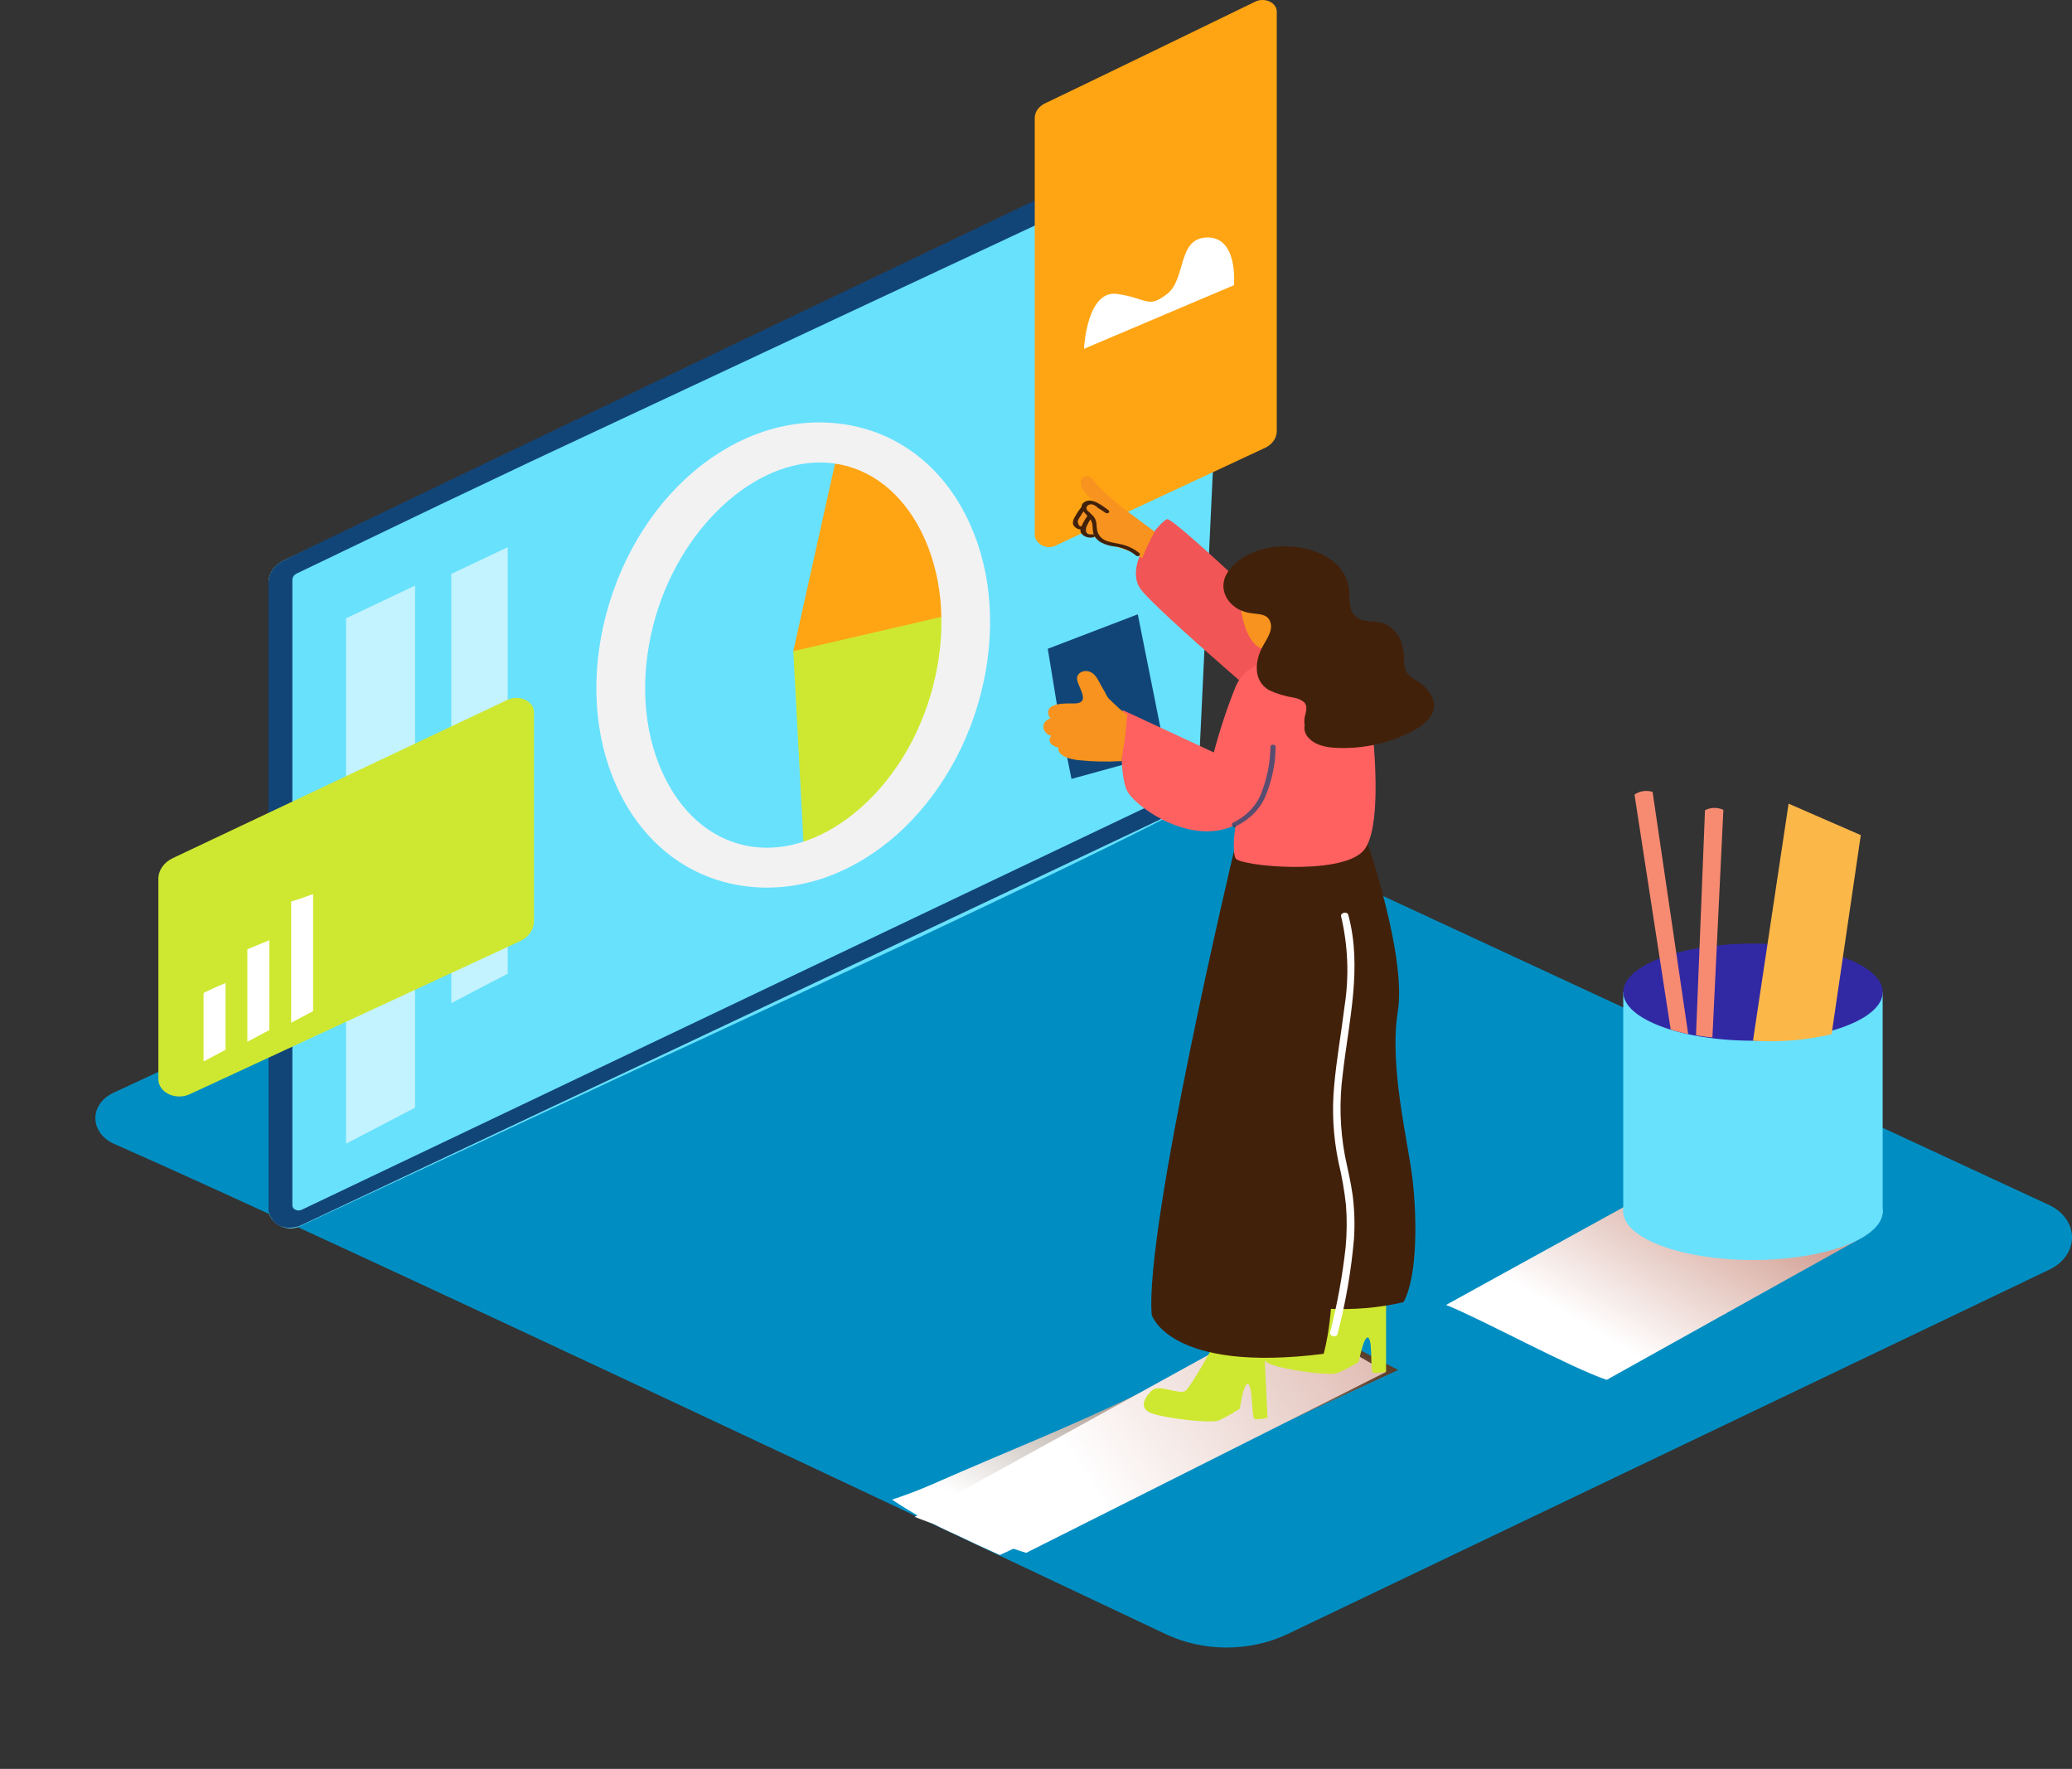
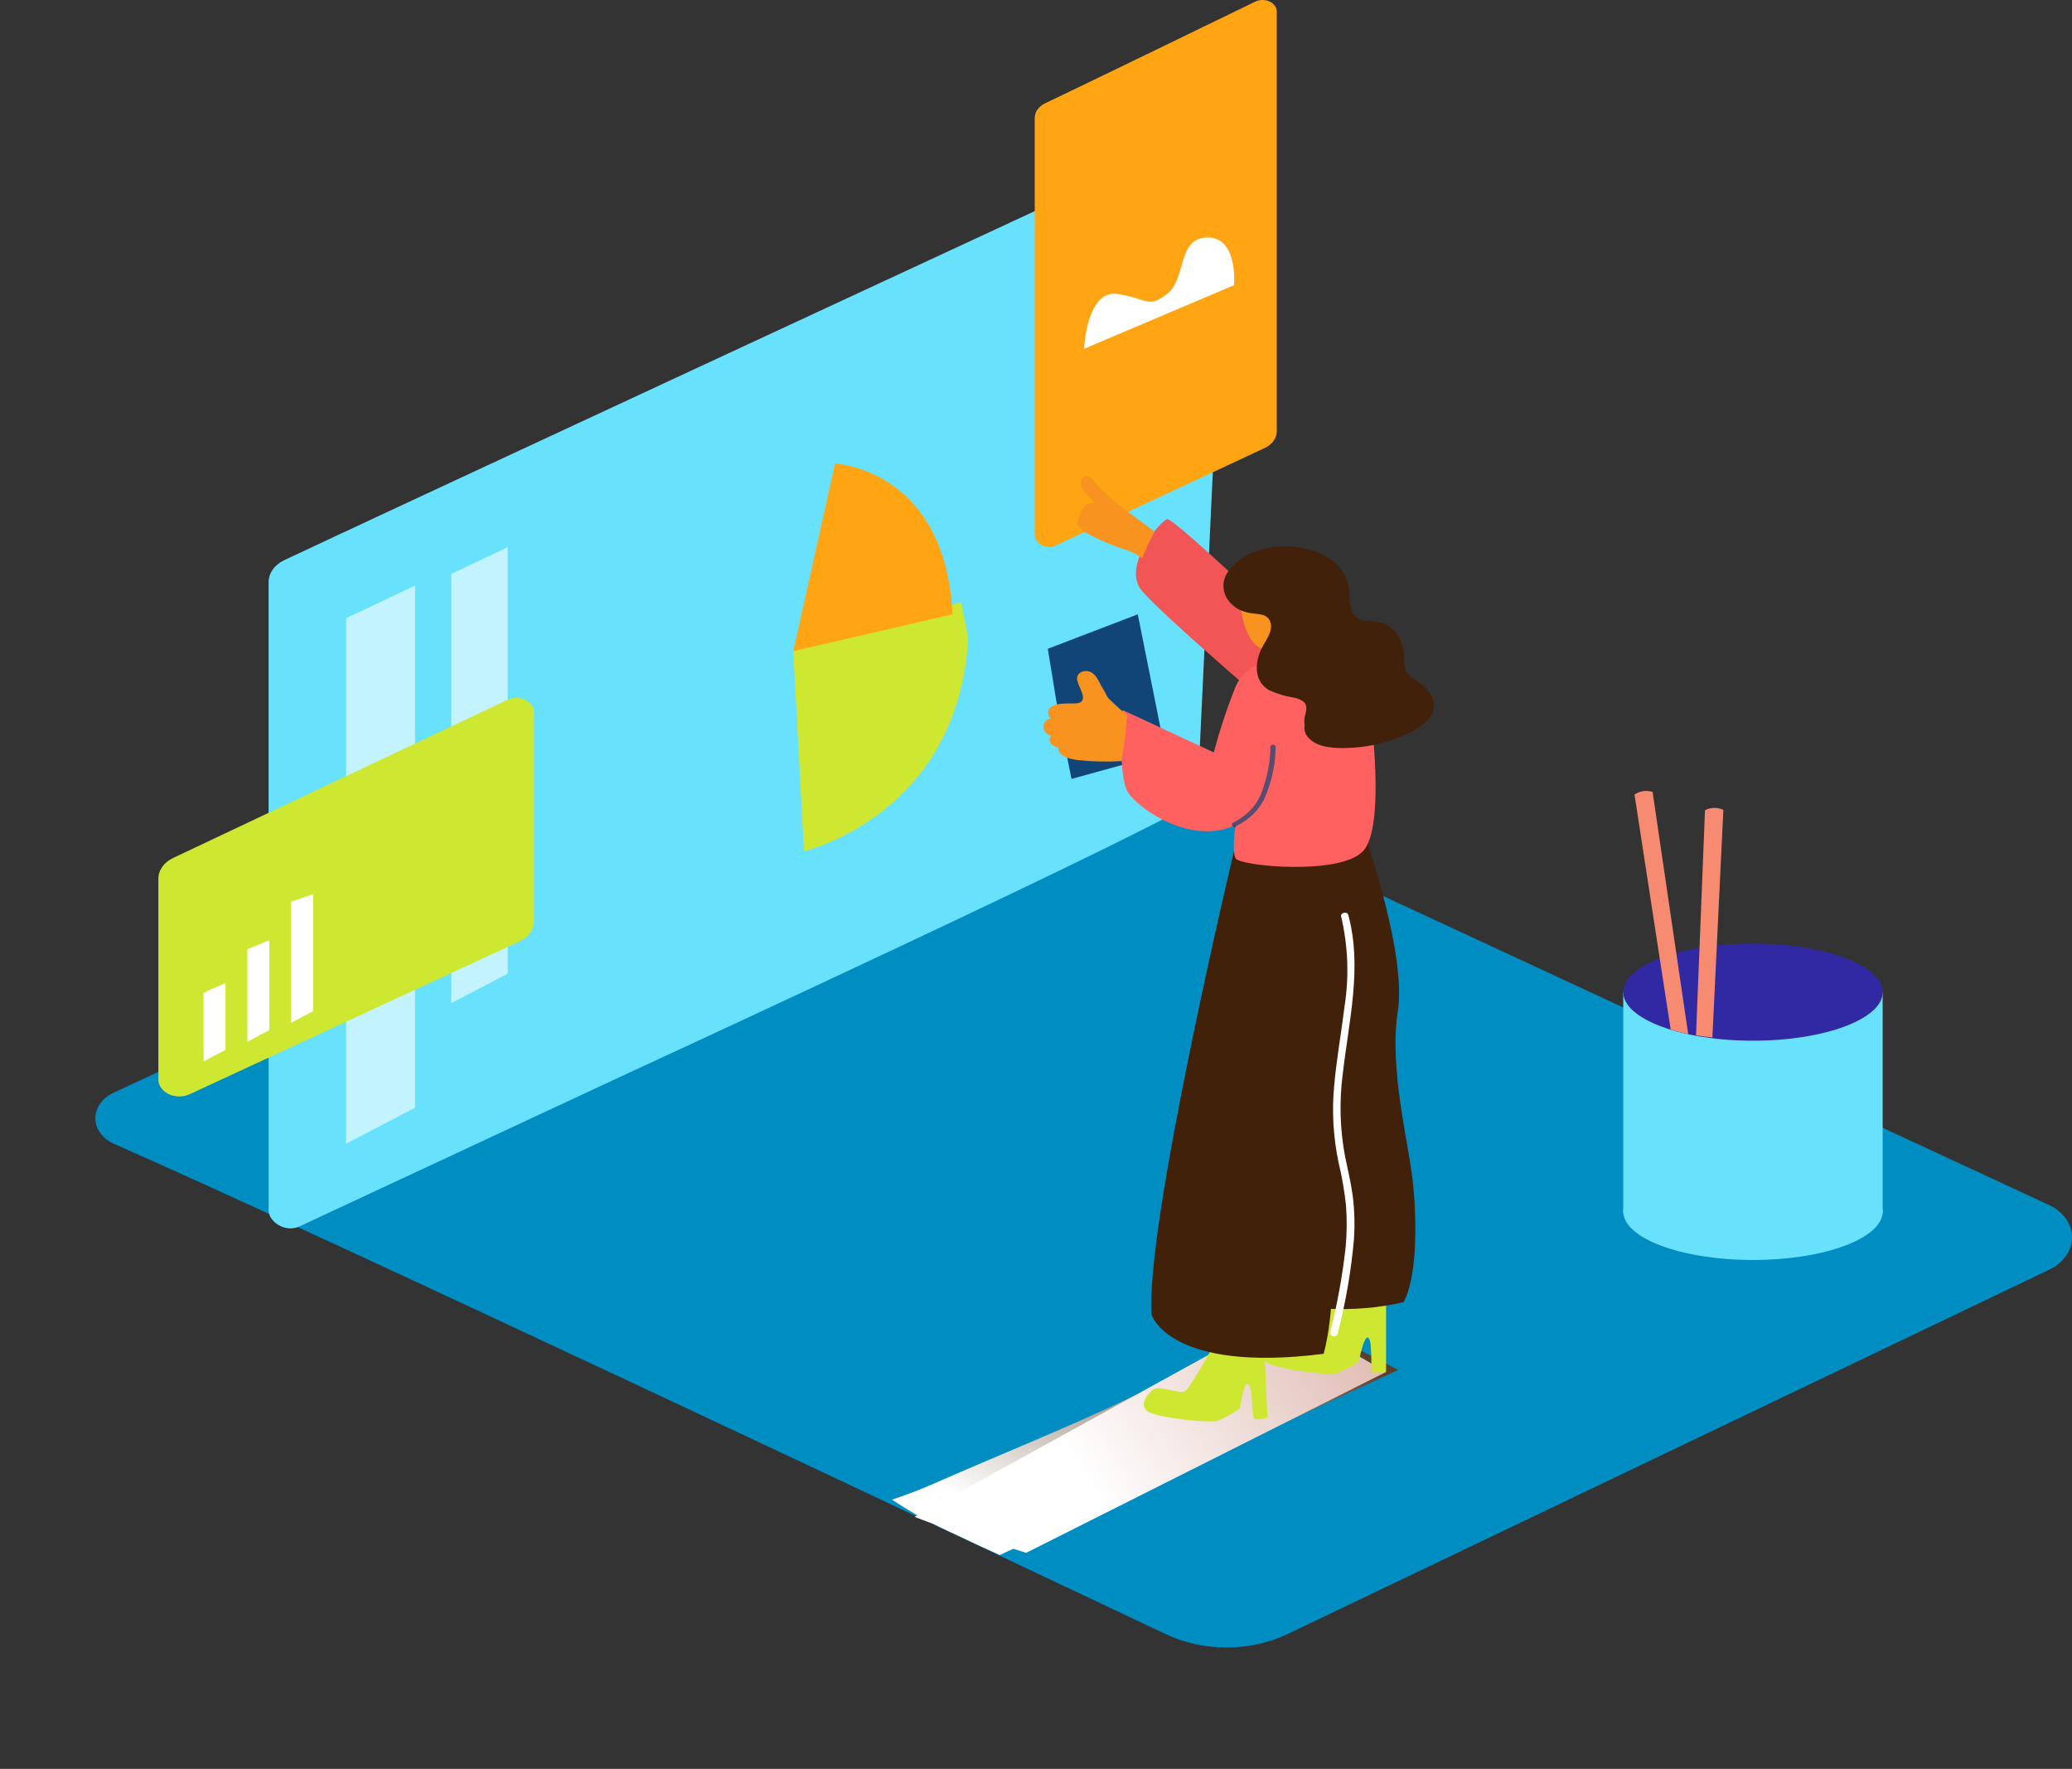
<svg xmlns="http://www.w3.org/2000/svg" width="239" height="204" viewBox="0 0 239 204" fill="none">
  <rect x="0" y="0" width="239" height="204" fill="#333333" stroke="none" />
  <path d="M13.158 131.916C38.069 142.872 111.364 177.53 134.443 188.445C136.581 189.464 139.01 190 141.482 190C143.955 190 146.383 189.464 148.521 188.445L236.403 146.412C237.198 146.031 237.857 145.484 238.313 144.828C238.769 144.172 239.006 143.429 239 142.674C238.994 141.918 238.746 141.178 238.28 140.526C237.814 139.875 237.147 139.335 236.345 138.962L112.637 81.579C112.01 81.29 111.303 81.139 110.584 81.139C109.865 81.139 109.158 81.29 108.531 81.579L13.051 126.041C12.419 126.341 11.895 126.774 11.534 127.295C11.174 127.816 10.99 128.406 11.001 129.005C11.011 129.603 11.217 130.189 11.596 130.701C11.976 131.213 12.515 131.632 13.158 131.916Z" fill="#008EC2" />
  <path style="mix-blend-mode:multiply" d="M110.247 176.978C111.931 177.785 113.615 178.573 115.323 179.333L161.268 157.994L150.591 152.415C147.141 154.703 135.216 158.842 131.388 160.692C123.044 164.73 116.194 167.361 107.66 171.123C106.112 171.798 104.522 172.407 102.896 172.947C105.183 174.481 107.645 175.831 110.247 176.978Z" fill="url(#paint0_linear_450_2507)" />
  <path d="M32.763 64.614C32.217 64.874 31.764 65.249 31.451 65.699C31.138 66.149 30.976 66.659 30.981 67.177V139.38C30.849 140.853 32.886 142.213 34.537 141.439L70.618 124.615C72.072 123.942 138.114 93.497 138.114 92.124L141.695 16.483C141.707 16.231 141.636 15.981 141.491 15.759C141.346 15.537 141.13 15.35 140.868 15.219C140.605 15.087 140.304 15.015 139.997 15.01C139.689 15.005 139.385 15.068 139.117 15.191C123.002 22.641 40.073 61.134 32.763 64.614Z" fill="#68E1FD" />
  <path opacity="0.6" d="M39.917 71.303V131.896L47.876 127.744V67.534L39.917 71.303Z" fill="white" />
-   <path d="M50.734 58.214L34.242 66.134C34.084 66.21 33.953 66.318 33.862 66.448C33.771 66.578 33.724 66.725 33.724 66.875V139.016C33.725 139.118 33.758 139.218 33.821 139.307C33.884 139.395 33.974 139.468 34.082 139.519C34.19 139.57 34.312 139.597 34.436 139.597C34.561 139.598 34.684 139.571 34.792 139.521L138.189 90.253C138.182 90.858 138.002 91.453 137.664 91.991C137.326 92.528 136.839 92.993 136.242 93.349C134.271 94.365 34.529 141.398 34.529 141.398C34.529 141.398 31.778 142.421 30.973 139.73V67.177C30.971 66.708 31.106 66.244 31.366 65.825C31.626 65.406 32.003 65.044 32.468 64.768C34.061 63.819 136.776 14.807 136.776 14.807C136.776 14.807 140.513 13.684 141.753 15.528L61.263 53.214" fill="#124577" />
  <path d="M144.816 0.177C139.067 2.977 124.801 9.888 120.538 11.921C120.175 12.094 119.875 12.342 119.667 12.641C119.459 12.94 119.352 13.279 119.355 13.623V61.592C119.265 62.574 120.62 63.476 121.721 62.938L145.695 51.753C146.164 51.573 146.561 51.288 146.84 50.93C147.119 50.573 147.269 50.158 147.272 49.734V1.281C147.259 1.051 147.173 0.828 147.024 0.632C146.875 0.437 146.668 0.277 146.421 0.166C146.175 0.055 145.898 -0.002 145.617 5.1463e-05C145.336 0.002 145.06 0.063 144.816 0.177Z" fill="#FFA513" />
  <path style="mix-blend-mode:multiply" d="M118.361 179.084L159.88 158.222L148.126 151.439L105.5 174.932C109.655 176.594 114.074 177.644 118.361 179.084Z" fill="url(#paint1_linear_450_2507)" />
  <path d="M140.644 153.875C140.644 154.003 137.359 160.066 136.669 160.443C135.979 160.82 133.688 159.636 132.924 160.309C132.16 160.982 131.166 162.402 132.866 163C134.567 163.599 139.626 164.158 140.546 163.828C141.419 163.432 142.245 162.968 143.01 162.442C143.01 162.442 143.486 159.192 144.012 159.636C144.537 160.08 144.349 163.586 144.726 163.673C145.228 163.689 145.729 163.629 146.205 163.498L145.72 153.249" fill="#CEE831" />
  <path d="M154.697 148.424C154.697 148.552 151.182 154.521 150.435 154.871C149.687 155.221 147.494 153.976 146.698 154.629C145.901 155.281 144.85 156.648 146.525 157.321C148.201 157.994 153.236 158.666 154.164 158.377C155.068 158.009 155.926 157.569 156.726 157.065C156.726 157.065 157.342 153.828 157.851 154.292C158.361 154.757 158.016 158.249 158.393 158.33C158.895 158.359 159.399 158.314 159.88 158.195V147.939" fill="#CEE831" />
  <path d="M142.336 98.154C142.336 98.154 131.996 141.567 132.85 151.648C132.85 151.648 134.903 158.377 152.677 156.13C152.677 156.13 154.213 151.089 153.498 142.549C152.784 134.009 150.936 98.134 150.936 98.134L142.336 98.154Z" fill="#42210B" />
  <path d="M144.209 149.474L146.928 97.656L157.605 96.841C157.605 96.841 162.262 110.193 161.235 116.633C160.208 123.074 162.434 131.62 162.943 136.095C163.403 140.133 163.584 147.065 161.892 150.174C156.135 151.526 149.934 151.069 144.209 149.474Z" fill="#42210B" />
  <path d="M153.424 153.673C154.25 150.427 154.848 147.144 155.215 143.841C155.365 142.227 155.379 140.605 155.256 138.989C155.076 137.325 154.788 135.669 154.393 134.03C153.779 131.088 153.613 128.095 153.901 125.12C154.18 122.064 154.722 119.063 155.1 115.987C155.627 112.559 155.491 109.085 154.697 105.691C154.574 105.254 155.404 105.065 155.519 105.503C157.161 111.559 155.576 117.757 154.886 123.848C154.47 127.002 154.555 130.187 155.141 133.323C155.453 134.857 155.831 136.378 156.036 137.926C156.239 139.581 156.286 141.246 156.176 142.906C155.851 146.591 155.217 150.254 154.278 153.869C154.147 154.299 153.326 154.111 153.424 153.673Z" fill="white" />
  <path d="M152.759 75.805C151.691 75.448 135.429 59.58 134.607 59.876C133.786 60.172 129.408 65.259 131.659 68.059C133.909 70.858 148.907 83.598 148.907 83.598" fill="#F25555" />
  <path d="M130.755 87.858L134.386 86.592L131.24 70.845L120.858 74.822L122.074 82.231L123.593 89.829L130.755 87.858L129.63 86.666L130.755 87.858Z" fill="#124577" />
  <path d="M149.342 75.542C148.332 75.845 143.938 75.845 142.525 79.19C141.527 81.68 140.688 84.212 140.012 86.774L129.499 81.888C129.499 81.888 128.875 89.473 130.123 91.404C131.371 93.335 137.515 97.575 142.525 95.132C142.525 95.132 142.057 98.093 142.525 98.988C142.993 99.883 154.557 101.007 157.227 98.154C159.896 95.301 158.048 81.888 158.048 81.888" fill="#FF6161" />
  <path d="M129.679 85.691C129.852 84.607 129.893 83.51 130.033 82.42C129.67 82.191 129.337 81.931 129.039 81.646C128.677 81.33 128.333 80.973 127.996 80.671C127.659 80.368 127.552 79.95 127.322 79.594L127.059 79.15C126.731 78.591 126.427 77.703 125.647 77.447C125.501 77.397 125.344 77.376 125.186 77.384C125.029 77.393 124.876 77.431 124.74 77.496C124.604 77.562 124.488 77.652 124.401 77.76C124.315 77.868 124.261 77.992 124.242 78.12C124.111 79.103 126.14 81.189 123.741 81.128C123.292 81.11 122.842 81.122 122.394 81.162C121.483 81.263 120.637 81.626 120.973 82.508C121.022 82.629 121.091 82.745 121.179 82.851C121.019 82.895 120.872 82.967 120.747 83.06C120.622 83.153 120.522 83.266 120.452 83.392C120.383 83.519 120.346 83.655 120.344 83.793C120.342 83.932 120.374 84.069 120.44 84.197C120.508 84.352 120.616 84.492 120.758 84.609C120.9 84.725 121.072 84.814 121.261 84.87C121.131 84.999 121.061 85.16 121.061 85.327C121.061 85.494 121.131 85.656 121.261 85.785C121.46 86.005 121.753 86.157 122.082 86.209C122.057 86.356 122.077 86.507 122.14 86.646C122.444 87.319 123.511 87.548 124.275 87.656C125.972 87.838 127.686 87.876 129.392 87.77C129.433 87.03 129.573 86.364 129.679 85.691Z" fill="#F7931E" />
  <path d="M125.368 58.173C124.325 58.961 124.448 60.111 124.817 61.255C124.922 61.258 125.023 61.289 125.105 61.343C125.912 61.798 126.754 62.209 127.626 62.575C128.306 62.88 129.011 63.145 129.737 63.369C130.484 63.591 131.168 63.934 131.749 64.378C132.151 63.335 132.634 62.315 133.195 61.323C130.731 59.445 128.596 58.093 126.526 55.899C126.304 55.663 125.803 54.896 125.507 54.923C125.412 54.906 125.314 54.907 125.219 54.924C125.124 54.941 125.035 54.975 124.957 55.022C124.879 55.07 124.815 55.131 124.768 55.201C124.721 55.271 124.693 55.348 124.686 55.428C124.505 56.403 125.507 57.204 126.214 57.897C126.271 57.951 125.335 58.14 125.368 58.173Z" fill="#F7931E" />
  <path d="M125.762 59.021C126.017 58.846 125.647 58.55 125.401 58.725C125.189 58.87 124.999 59.035 124.834 59.216C124.581 59.455 124.394 59.735 124.284 60.037C124.279 60.109 124.279 60.181 124.284 60.253C124.275 60.284 124.275 60.316 124.284 60.347C124.274 60.422 124.283 60.497 124.31 60.569C124.337 60.64 124.381 60.707 124.44 60.764C124.694 60.959 125.023 60.764 125.204 60.589C125.444 60.347 125.615 60.065 125.705 59.761C125.787 59.533 125.926 59.25 125.705 59.055L125.762 59.021Z" fill="#F7931E" />
-   <path d="M131.437 63.806C130.856 63.312 130.125 62.954 129.318 62.77C128.226 62.527 127.06 62.5 126.632 61.424C126.378 60.798 126.632 60.199 126.181 59.613C126.073 59.488 125.958 59.366 125.836 59.25L125.589 59.014C125.509 58.964 125.443 58.9 125.395 58.827C125.347 58.754 125.318 58.673 125.31 58.59C125.315 58.521 125.339 58.454 125.38 58.393C125.422 58.333 125.48 58.281 125.55 58.242C125.62 58.203 125.7 58.178 125.783 58.168C125.867 58.158 125.953 58.165 126.033 58.187C126.24 58.258 126.425 58.366 126.575 58.503V58.537C126.895 58.718 127.199 58.92 127.495 59.129C127.791 59.337 128.111 59.008 127.856 58.833C127.265 58.416 126.008 57.346 125.146 57.864C125.021 57.926 124.919 58.014 124.85 58.119C124.78 58.225 124.746 58.343 124.752 58.463C124.471 58.806 124.227 59.169 124.021 59.546C123.835 59.802 123.744 60.096 123.758 60.394C123.8 60.567 123.908 60.725 124.066 60.846C124.223 60.967 124.423 61.044 124.637 61.067C124.621 61.158 124.621 61.251 124.637 61.343C124.739 61.573 124.941 61.765 125.205 61.881C125.468 61.998 125.774 62.032 126.066 61.975C126.111 61.973 126.154 61.957 126.187 61.931C126.22 61.906 126.241 61.871 126.246 61.834C126.422 62.11 126.669 62.351 126.969 62.541C127.493 62.818 128.09 62.989 128.71 63.039C129.585 63.173 130.388 63.526 131.01 64.048C131.049 64.095 131.109 64.126 131.177 64.136C131.245 64.147 131.315 64.134 131.371 64.102C131.428 64.07 131.467 64.021 131.479 63.965C131.492 63.91 131.476 63.852 131.437 63.806ZM124.752 60.69H124.694C124.456 60.784 124.308 60.233 124.308 60.152C124.36 59.943 124.46 59.744 124.604 59.566C124.719 59.364 124.85 59.169 124.99 58.981C125.125 59.161 125.273 59.334 125.433 59.499C125.158 59.876 124.93 60.275 124.752 60.69ZM125.975 61.626C125.228 61.706 125.154 61.188 125.327 60.724C125.45 60.442 125.599 60.167 125.77 59.903L125.852 60.024C126.14 60.542 125.943 61.127 126.172 61.666C126.123 61.634 126.062 61.618 126 61.619L125.975 61.626Z" fill="#42210B" />
  <path d="M143.215 64.896C142.558 65.239 142.583 73.752 145.54 74.802C149.4 76.148 152.496 72.433 152.858 70.421C153.219 68.409 150.837 60.939 143.215 64.896Z" fill="#F7931E" />
  <path d="M163.576 78.605C163.023 78.311 162.555 77.923 162.204 77.467C161.999 76.902 161.915 76.312 161.958 75.724C161.859 74.284 161.407 72.763 159.781 71.969C158.746 71.464 157.317 71.909 156.422 71.135C155.445 70.26 155.765 68.968 155.601 67.898C154.903 62.332 144.923 61.323 141.687 65.879C141.162 66.595 140.991 67.448 141.21 68.264C141.428 69.08 142.019 69.796 142.862 70.266C143.348 70.517 143.894 70.678 144.463 70.738C145.285 70.845 146.106 70.825 146.459 71.565C146.993 72.662 146.008 73.799 145.531 74.775C144.776 76.296 144.537 78.483 146.353 79.58C147.26 80.007 148.248 80.305 149.276 80.462C149.71 80.541 150.107 80.721 150.418 80.98C150.903 81.478 150.599 82.165 150.492 82.723C150.432 83.019 150.432 83.322 150.492 83.618C150.433 83.899 150.452 84.186 150.547 84.46C150.642 84.734 150.812 84.987 151.042 85.2C152.126 86.283 154.122 86.317 155.699 86.249C157.534 86.171 159.335 85.808 161.005 85.179C162.475 84.634 164.29 83.786 165.054 82.568C165.99 81.121 164.997 79.587 163.576 78.605Z" fill="#42210B" />
  <path opacity="0.7" d="M146.542 86.128C146.518 87.862 146.192 89.584 145.573 91.242C145.066 92.765 143.863 94.069 142.213 94.883C141.885 95.045 142.213 95.475 142.517 95.307C144.168 94.507 145.406 93.241 146 91.747C146.742 89.936 147.127 88.039 147.141 86.128C147.141 86.063 147.11 86 147.054 85.954C146.997 85.908 146.921 85.882 146.842 85.882C146.762 85.882 146.686 85.908 146.63 85.954C146.573 86 146.542 86.063 146.542 86.128Z" fill="#124577" />
-   <path style="mix-blend-mode:multiply" d="M185.325 159.131L215.147 142.516L201.299 131.486L166.804 150.49C170.976 152.166 181.07 157.691 185.325 159.131Z" fill="url(#paint2_linear_450_2507)" />
  <path d="M187.238 114.419V139.931C187.238 139.931 217.159 141.277 217.159 139.931V114.419" fill="#68E1FD" />
  <path d="M202.203 145.308C210.468 145.308 217.167 142.802 217.167 139.709C217.167 136.617 210.468 134.11 202.203 134.11C193.938 134.11 187.238 136.617 187.238 139.709C187.238 142.802 193.938 145.308 202.203 145.308Z" fill="#68E1FD" />
  <path d="M202.203 120.019C210.468 120.019 217.167 117.512 217.167 114.419C217.167 111.327 210.468 108.82 202.203 108.82C193.938 108.82 187.238 111.327 187.238 114.419C187.238 117.512 193.938 120.019 202.203 120.019Z" fill="#3129A3" />
  <path d="M192.873 118.773L192.98 118.821C193.554 118.982 194.138 119.13 194.729 119.258L190.622 91.323C190.273 91.215 189.893 91.187 189.525 91.243C189.157 91.298 188.815 91.436 188.536 91.64L192.708 118.726L192.873 118.773Z" fill="#F78B72" />
  <path d="M197.521 119.642L198.786 93.396C198.462 93.244 198.093 93.167 197.72 93.174C197.346 93.181 196.982 93.272 196.667 93.437L195.632 119.393C196.256 119.505 196.886 119.588 197.521 119.642Z" fill="#F78B72" />
-   <path d="M202.203 120.019L206.309 92.683L214.638 96.31L211.27 119.272C208.327 119.965 205.255 120.218 202.203 120.019Z" fill="#FCB749" />
  <path d="M91.504 75.098L92.736 98.161C92.736 98.161 110.477 94.123 111.684 73.618L110.863 69.432L91.504 75.098Z" fill="#CEE831" />
  <path d="M91.504 75.098L96.317 53.463C96.317 53.463 109.064 54.041 109.869 70.845L91.504 75.098Z" fill="#FFA513" />
-   <path d="M88.482 102.367C87.548 102.367 86.617 102.299 85.698 102.165C79.603 101.276 74.593 97.548 71.595 91.666C68.77 86.135 68.047 79.264 69.558 72.332C72.844 57.406 84.999 47.123 97.295 48.92C103.389 49.808 108.399 53.536 111.397 59.418C114.222 64.95 114.945 71.821 113.434 78.752C111.931 85.691 108.325 91.929 103.397 96.31C98.872 100.274 93.673 102.367 88.482 102.367ZM94.584 53.335C86.199 53.335 77.542 61.949 75.103 73.147C73.78 79.203 74.38 85.166 76.794 89.897C79.028 94.278 82.544 97.023 86.691 97.636C90.839 98.248 95.299 96.66 99.249 93.187C103.504 89.439 106.584 84.028 107.906 77.951C109.229 71.895 108.629 65.932 106.214 61.202C103.98 56.821 100.465 54.075 96.317 53.462C95.745 53.378 95.165 53.335 94.584 53.335Z" fill="#F2F2F2" />
  <path d="M125.039 40.225C125.039 40.225 125.343 33.381 128.875 33.899C132.406 34.418 132.39 35.629 134.624 33.899C136.858 32.17 135.766 27.385 139.306 27.385C142.845 27.385 142.336 32.89 142.336 32.89L125.039 40.225Z" fill="white" />
  <path opacity="0.6" d="M52.056 66.188V115.685L58.561 112.293V63.106L52.056 66.188Z" fill="white" />
  <path d="M19.95 98.955L58.553 80.704C58.861 80.559 59.211 80.483 59.566 80.483C59.922 80.484 60.271 80.561 60.579 80.707C60.886 80.852 61.142 81.062 61.32 81.314C61.498 81.567 61.591 81.853 61.592 82.144V106.27C61.59 106.736 61.437 107.194 61.148 107.596C60.86 107.998 60.446 108.33 59.949 108.558L21.938 126.163C21.573 126.345 21.154 126.445 20.726 126.451C20.299 126.458 19.876 126.371 19.503 126.2C19.129 126.029 18.818 125.779 18.601 125.477C18.383 125.175 18.268 124.831 18.267 124.48V101.344C18.267 100.859 18.422 100.384 18.718 99.964C19.014 99.545 19.439 99.197 19.95 98.955Z" fill="#CEE831" />
  <path d="M23.482 114.52V122.414L26.012 121.068V113.376C25.142 113.726 24.296 114.103 23.482 114.52Z" fill="white" />
  <path d="M28.533 109.473V120.14L31.063 118.794V108.43L28.533 109.473Z" fill="white" />
  <path d="M33.584 103.968V117.952L36.114 116.607V103.107C35.293 103.416 34.455 103.713 33.584 103.968Z" fill="white" />
  <defs>
    <linearGradient id="paint0_linear_450_2507" x1="150.706" y1="144.507" x2="127.748" y2="182.962" gradientUnits="userSpaceOnUse">
      <stop offset="0.02" stop-color="#42210B" />
      <stop offset="1" stop-color="white" />
    </linearGradient>
    <linearGradient id="paint1_linear_450_2507" x1="170.606" y1="148.774" x2="128.937" y2="176.17" gradientUnits="userSpaceOnUse">
      <stop stop-color="#D4A397" />
      <stop offset="1" stop-color="white" />
    </linearGradient>
    <linearGradient id="paint2_linear_450_2507" x1="198.918" y1="137.502" x2="188.037" y2="155.893" gradientUnits="userSpaceOnUse">
      <stop stop-color="#D4A397" />
      <stop offset="1" stop-color="white" />
    </linearGradient>
  </defs>
</svg>